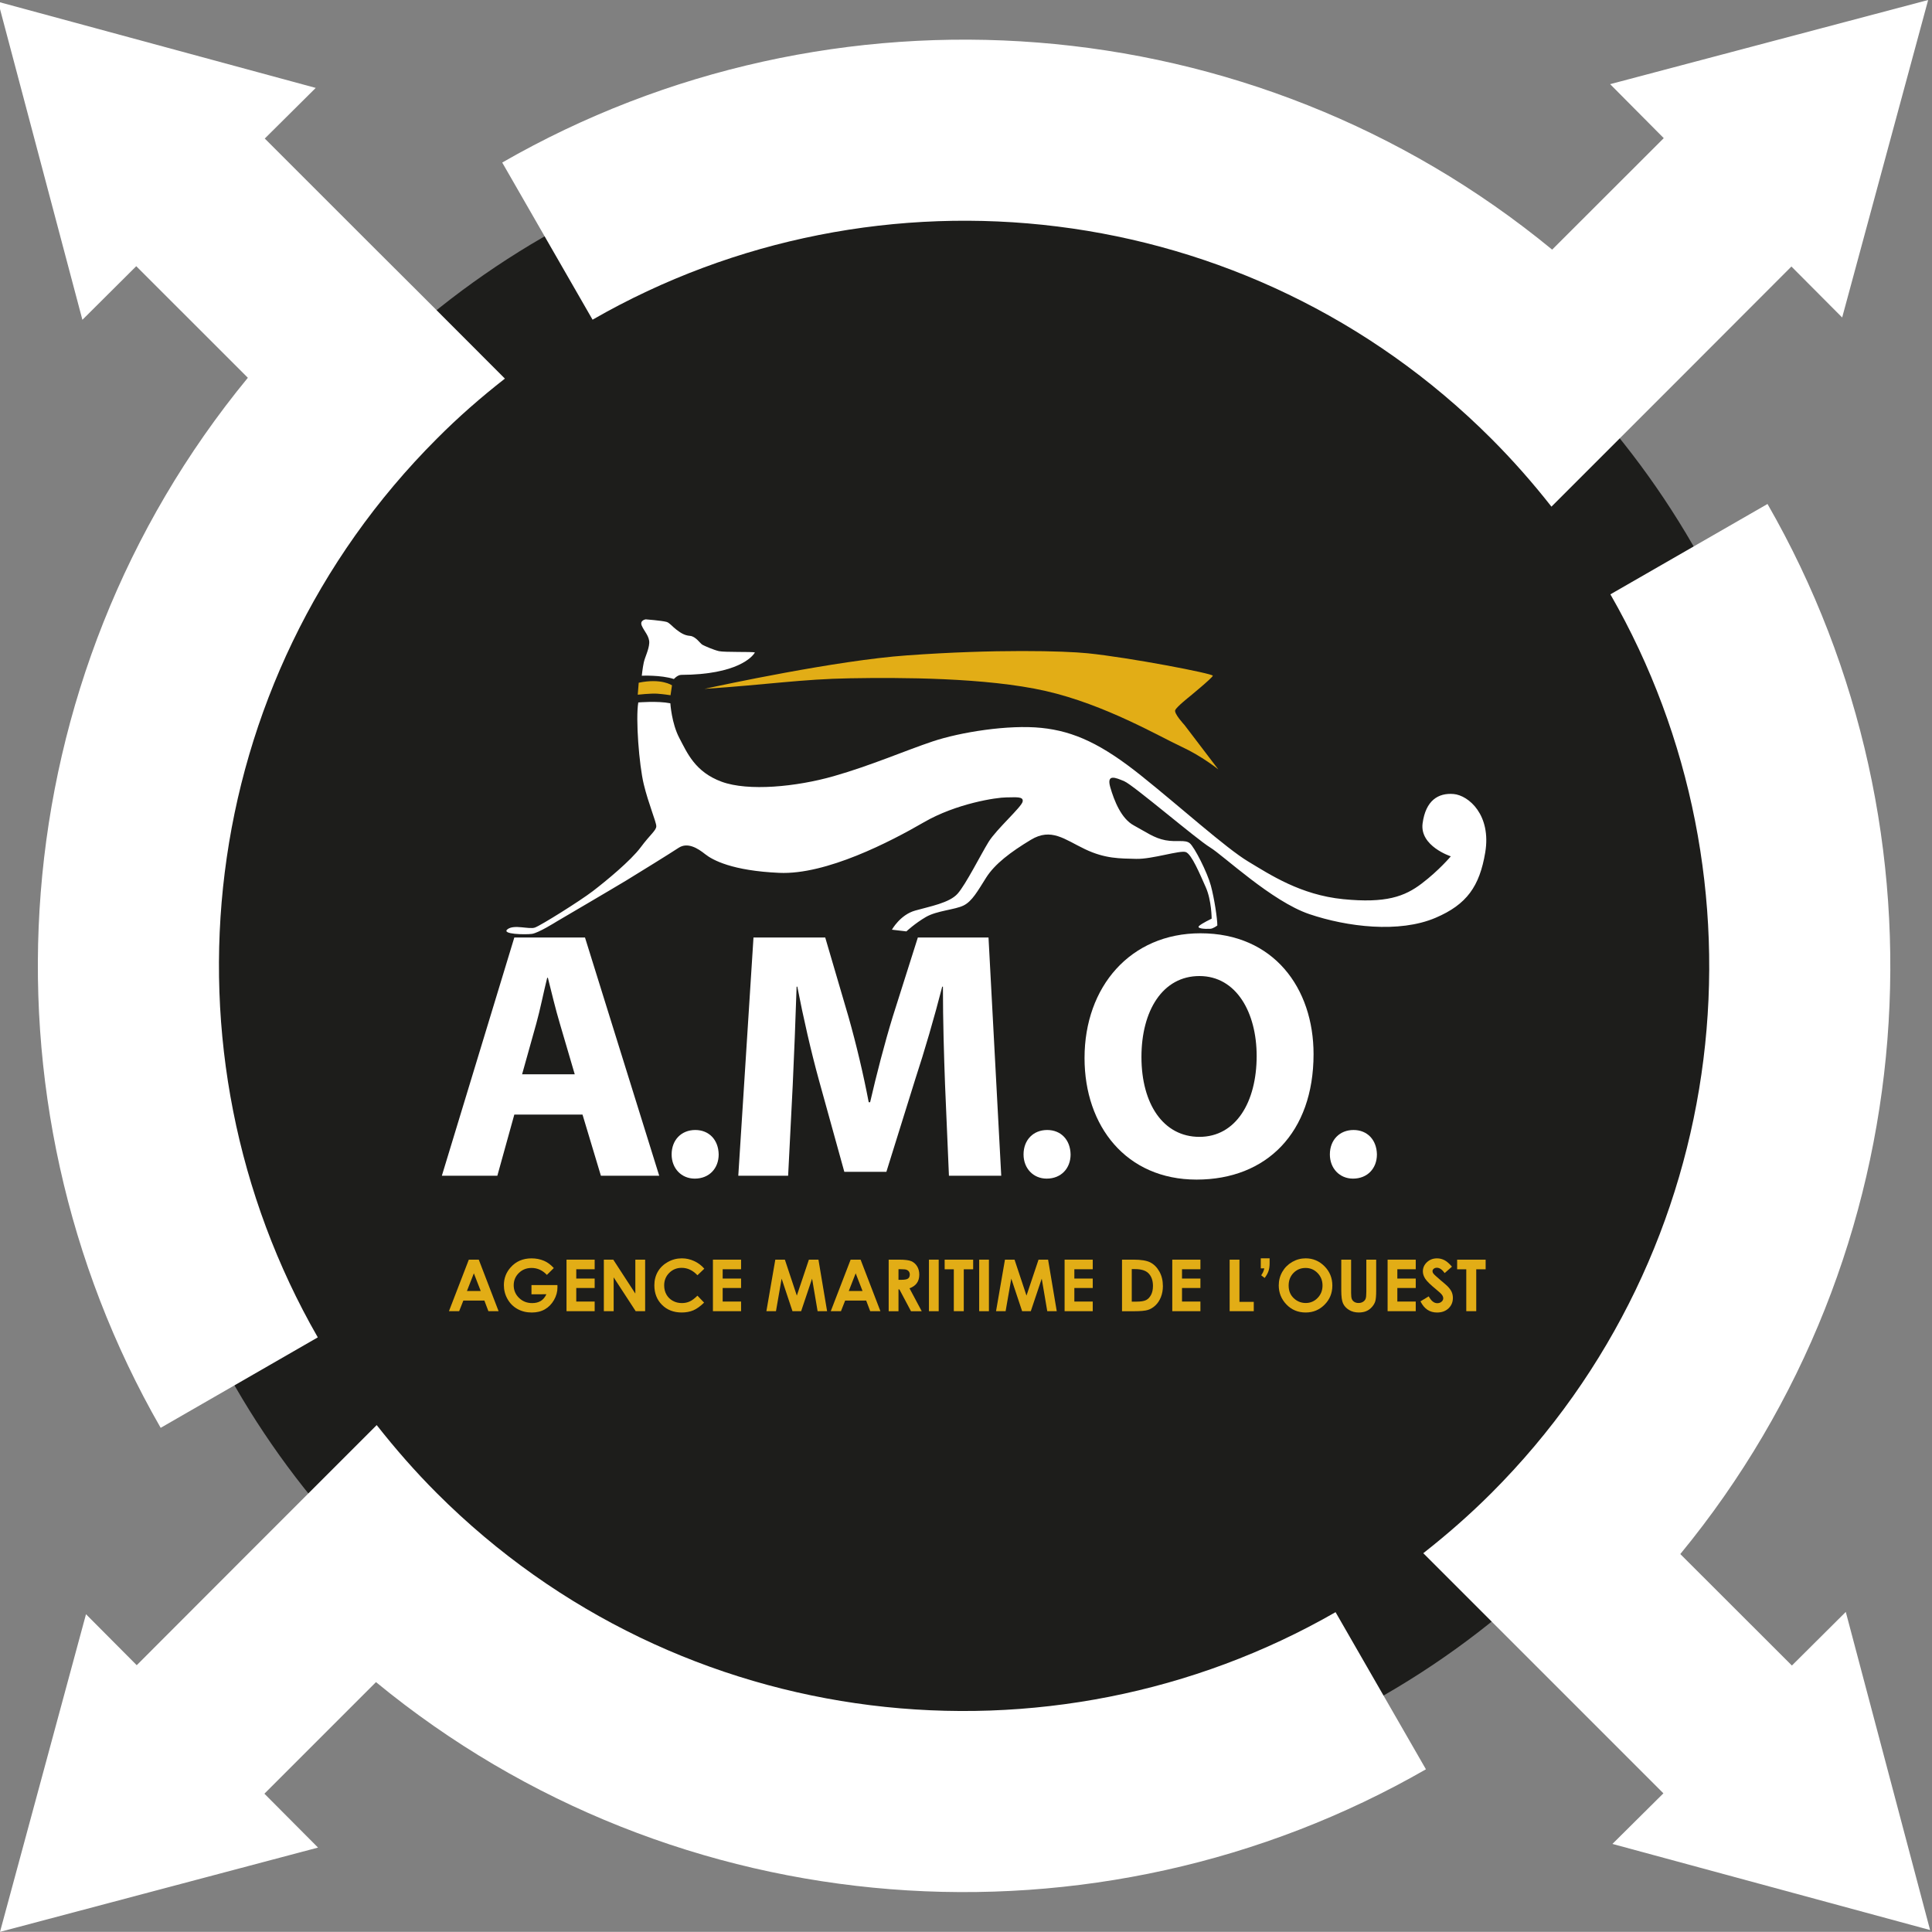
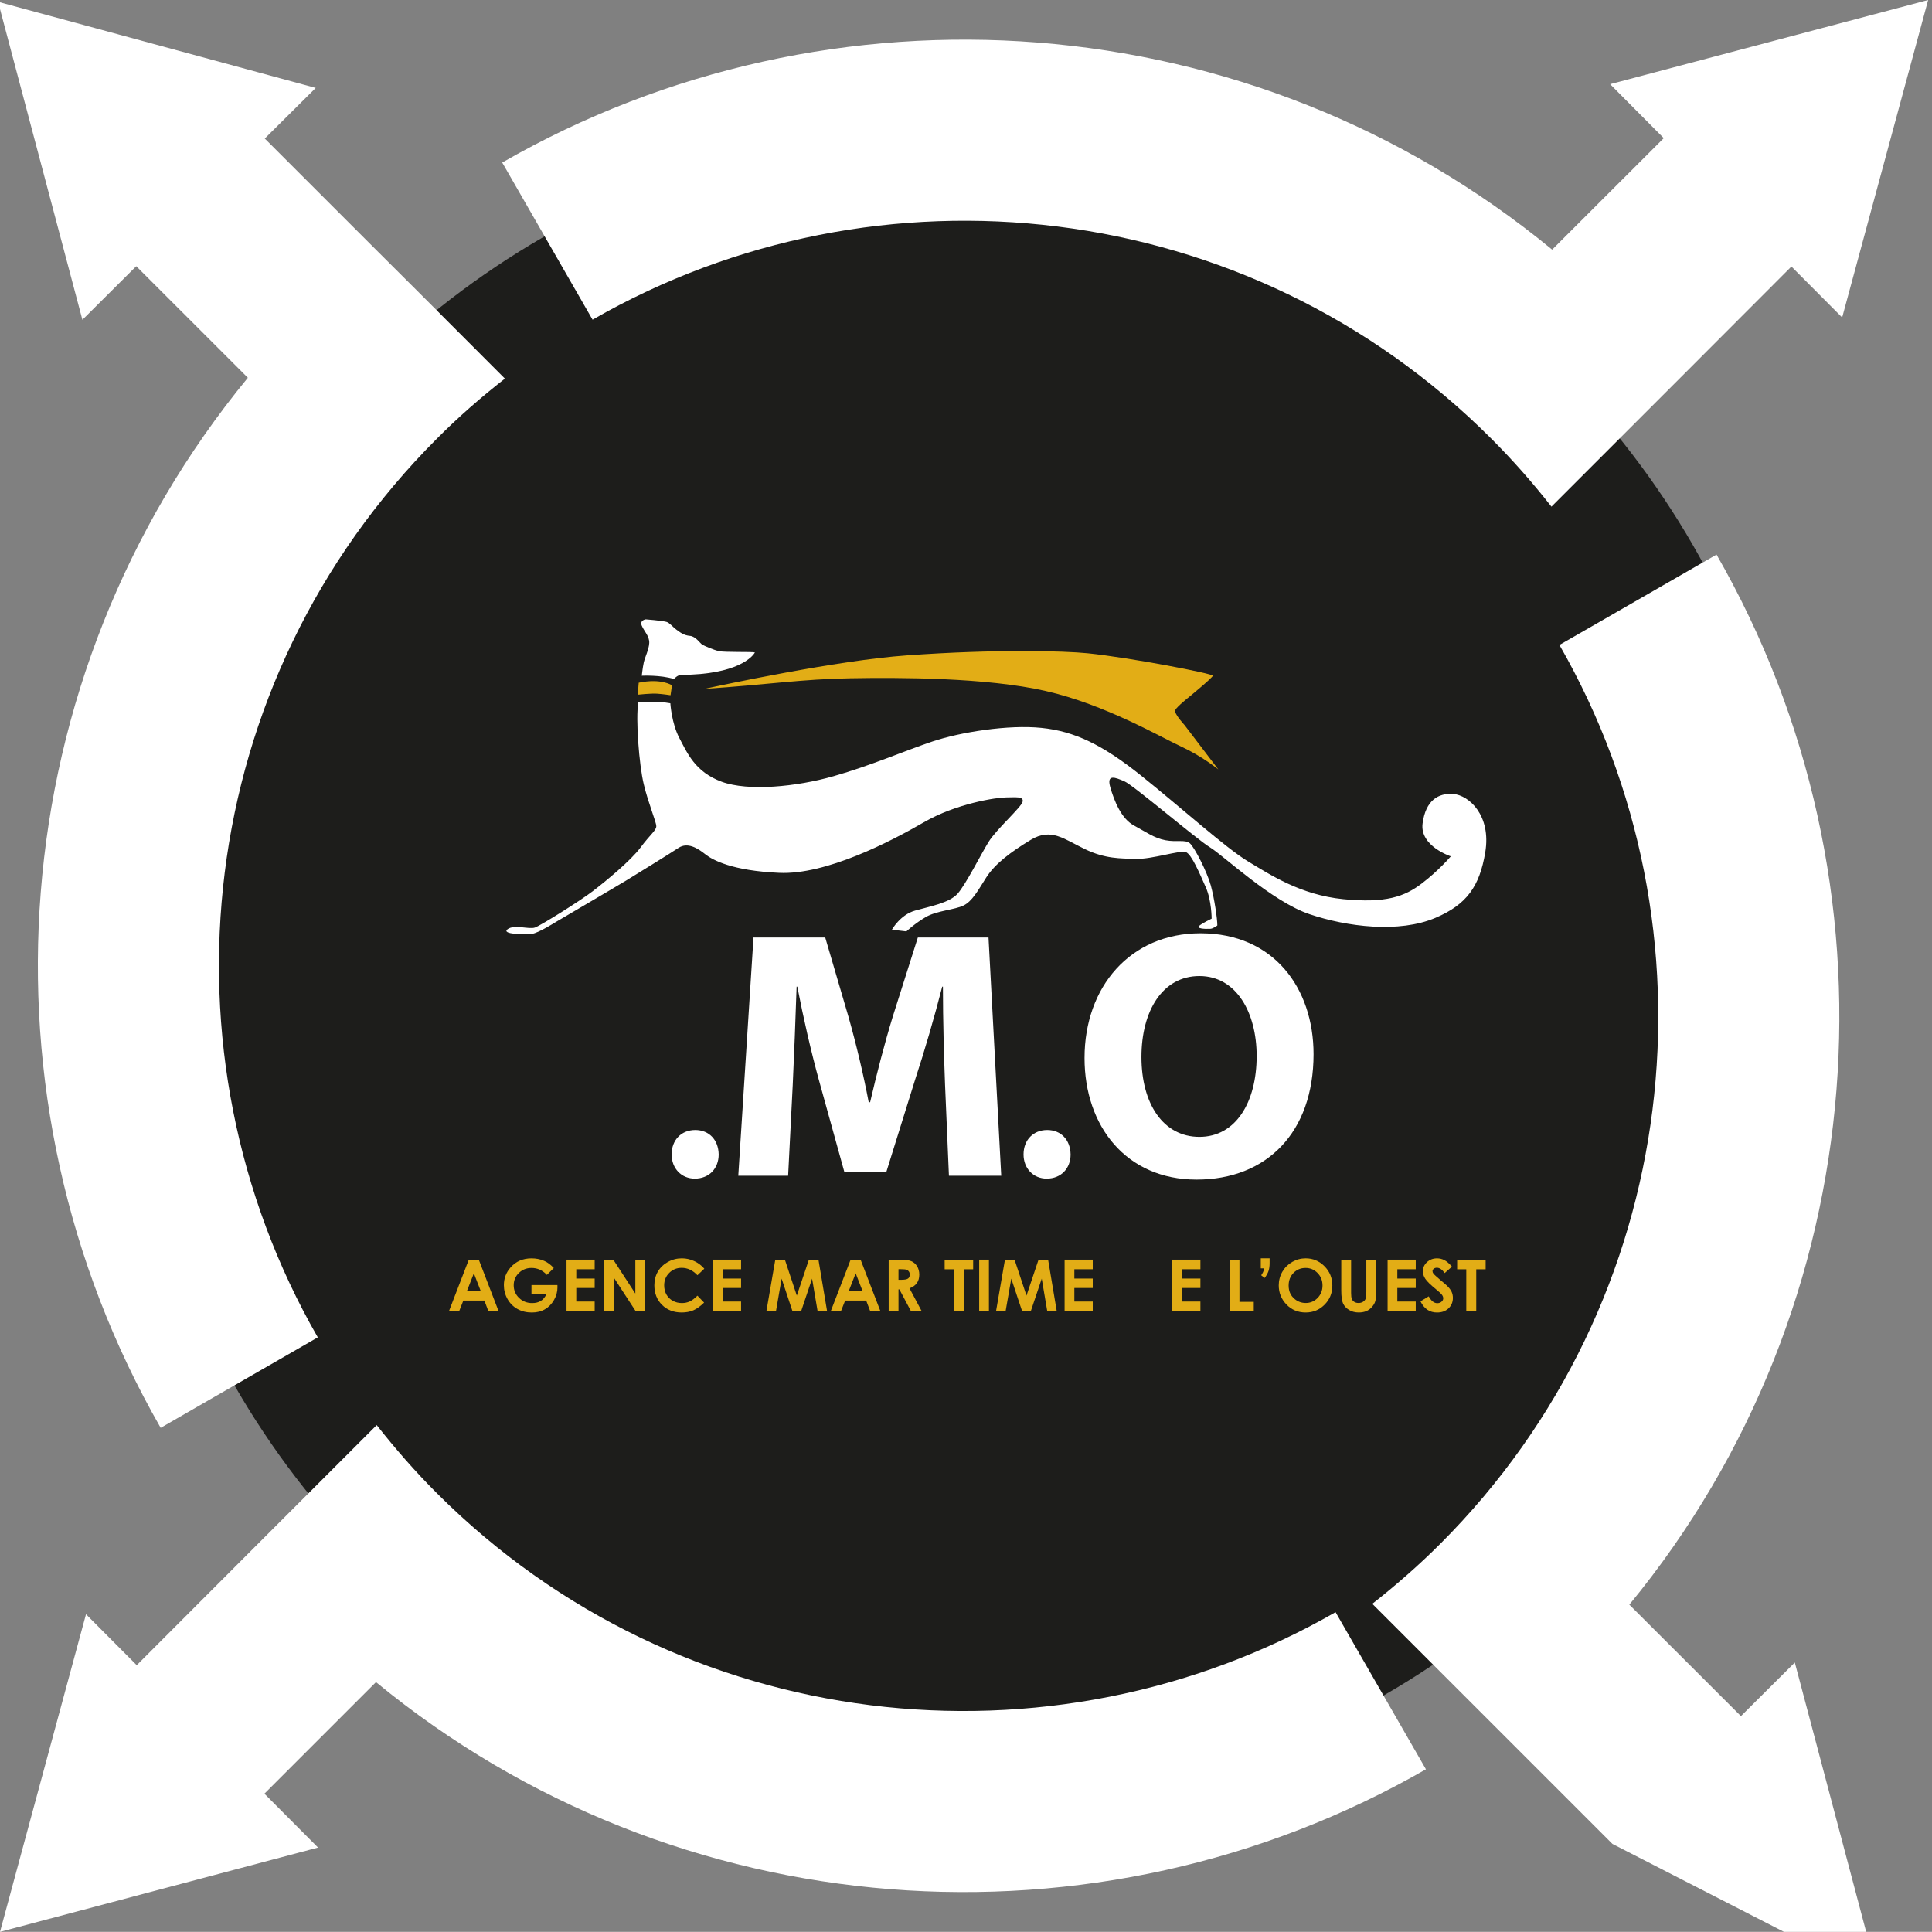
<svg xmlns="http://www.w3.org/2000/svg" version="1.1" id="Calque_1" x="0px" y="0px" width="272.457px" height="272.438px" viewBox="0 0 272.457 272.438" enable-background="new 0 0 272.457 272.438" xml:space="preserve">
  <rect x="0" y="0" width="272.457" height="272.438" fill="#808080" stroke="none" />
  <g>
    <circle fill="#1D1D1B" cx="135.958" cy="136.219" r="118.682" />
    <g id="Arrows_5_">
      <g id="_x30_4_4_">
        <path fill="#FFFFFF" d="M201.09,249.512c-46.361,26.637-105.705,22.553-148.066-12.295l-15.737,15.736l7.563,7.598L0.001,272.438     l12.127-44.795l7.155,7.189l15.652-15.672l18.189-18.189c2.624,3.336,5.435,6.557,8.483,9.604     c34.286,34.288,86.561,39.856,126.739,16.778L201.09,249.512z" />
      </g>
      <g id="_x30_3_4_">
-         <path fill="#FFFFFF" d="M227.389,260.037l7.188-7.136l-33.861-33.862c3.339-2.623,6.558-5.435,9.591-8.468     c34.303-34.303,39.875-86.577,16.795-126.755l22.157-12.742c26.642,46.361,22.552,105.707-12.297,148.084l15.738,15.721     l7.598-7.562l11.888,44.863L227.389,260.037z" />
+         <path fill="#FFFFFF" d="M227.389,260.037l-33.861-33.862c3.339-2.623,6.558-5.435,9.591-8.468     c34.303-34.303,39.875-86.577,16.795-126.755l22.157-12.742c26.642,46.361,22.552,105.707-12.297,148.084l15.738,15.721     l7.598-7.562l11.888,44.863L227.389,260.037z" />
      </g>
      <g id="_x30_2_4_">
        <path fill="#FFFFFF" d="M271.914,0l-12.125,44.773l-7.156-7.188l-15.65,15.672l-6.219,6.217l-11.973,11.975     c-2.623-3.34-5.436-6.541-8.484-9.59c-34.285-34.305-86.561-39.875-126.741-16.775L70.824,22.922     C117.188-3.73,176.529,0.354,218.891,35.203l15.737-15.721l-7.562-7.613L271.914,0z" />
      </g>
      <g id="_x30_1_4_">
        <path fill="#FFFFFF" d="M61.611,61.861C27.307,96.164,21.737,148.438,44.816,188.6l-22.158,12.758     C-3.981,154.981,0.104,95.652,34.953,53.275L19.214,37.539L11.62,45.1L-0.271,0.252l44.797,12.146l-7.188,7.139L53.01,35.204     l6.219,6.199l11.974,11.99C67.862,56,64.641,58.812,61.611,61.861z" />
      </g>
    </g>
  </g>
  <path fill="#FFFFFF" d="M91.06,87.343c0,0-0.882,0.12-0.553,0.896c0.33,0.779,1.106,1.497,1.051,2.45  c-0.056,0.955-0.608,1.976-0.774,2.751c-0.166,0.777-0.277,1.854-0.277,1.854s2.653-0.133,4.529,0.464c0,0,0.494-0.583,1.047-0.586  c7.885-0.033,10.057-2.557,10.376-3.167c-0.444-0.118-4.304,0-5.079-0.181c-0.77-0.181-1.986-0.715-2.317-0.896  c-0.332-0.182-0.941-1.195-1.768-1.257c-0.825-0.063-1.378-0.479-1.932-0.896c-0.552-0.419-0.95-0.964-1.378-1.075  C93.272,87.511,91.06,87.343,91.06,87.343z" />
  <path fill="#E2AD16" d="M90.073,96.279l-0.135,1.691c0,0,1.836-0.204,2.721-0.146c0.883,0.059,1.902,0.22,1.902,0.22l0.205-1.396  C94.766,96.646,93.272,95.613,90.073,96.279z" />
  <path fill="#FFFFFF" d="M90.014,99.062c0,0,2.701-0.24,4.521,0.118c0,0,0.168,2.812,1.271,4.905c1.106,2.09,2.209,4.777,5.964,6.157  c3.751,1.377,10.538,0.718,15.784-0.78c5.243-1.493,10.044-3.587,13.964-4.903c3.92-1.313,10.707-2.39,15.343-1.91  c4.637,0.475,8.555,2.331,14.018,6.695c5.467,4.364,12.033,10.284,15.125,12.137c3.094,1.857,7.398,4.724,13.416,5.322  c6.014,0.596,8.662-0.359,11.09-2.216c2.43-1.847,4.088-3.825,4.088-3.825s-4.42-1.434-3.977-4.662  c0.441-3.229,2.209-4.301,4.357-4.127c2.153,0.181,5.356,2.991,4.473,8.252c-0.801,4.767-2.596,7.327-7.006,9.207  c-5.135,2.193-12.494,1.278-17.795-0.519c-5.297-1.791-12.123-8.269-13.998-9.407c-1.879-1.135-10.82-8.788-12.092-9.327  c-1.267-0.536-2.533-1.078-1.986,0.842c0.553,1.908,1.545,4.424,3.314,5.377c1.762,0.953,2.868,1.791,4.467,2.095  c1.604,0.298,2.762-0.123,3.424,0.417c0.662,0.535,2.484,4.127,2.979,5.979c0.498,1.85,0.914,4.662,0.914,5.622  c0,0-0.578,0.457-1.02,0.473c-0.887,0.041-1.937-0.058-1.547-0.413c0.389-0.358,1.764-1.02,1.764-1.02s0-2.568-0.826-4.424  c-0.83-1.854-1.99-4.662-2.814-4.965c-0.828-0.295-4.746,1.018-7.01,0.958c-2.264-0.062-4.361,0-7.229-1.376  c-2.873-1.375-4.748-3.051-7.619-1.312c-2.869,1.731-5.076,3.405-6.293,5.319c-1.211,1.915-1.988,3.35-3.198,3.945  c-1.216,0.601-3.753,0.722-5.3,1.616c-1.545,0.898-2.76,2.034-2.76,2.034l-2.041-0.239c0,0,1.155-2.09,3.256-2.689  c2.099-0.601,4.857-1.079,6.016-2.397c1.159-1.312,3.255-5.499,4.36-7.292c1.104-1.789,4.637-4.901,4.803-5.681  c0.164-0.776-0.994-0.596-2.316-0.596c-1.328,0-7.01,0.833-11.647,3.527c-4.636,2.689-13.74,7.414-20.368,7.113  c-6.622-0.297-9.38-1.795-10.43-2.627c-1.05-0.839-2.485-1.737-3.756-0.902c-1.27,0.839-5.627,3.529-7.391,4.608  c-1.768,1.072-9.828,5.798-9.828,5.798S75.939,131.581,75,131.7c-0.938,0.121-4.36,0.062-3.423-0.659  c0.938-0.713,3.035,0.062,3.864-0.236c0.828-0.296,6.293-3.706,8.169-5.141c1.876-1.437,5.355-4.307,6.733-6.162  c1.379-1.853,2.209-2.391,2.209-2.987c0-0.6-1.106-3.17-1.767-5.918C90.122,107.85,89.626,101.333,90.014,99.062z" />
  <path fill="#E2AD16" d="M99.341,97.147c8.964-0.599,13.684-1.376,20.585-1.494c6.898-0.118,19.152-0.118,27.542,1.793  c8.39,1.912,16.113,6.458,19.097,7.833c2.981,1.376,5.246,3.229,5.246,3.229l-4.771-6.266c0,0-1.52-1.627-1.305-2.106  c0.225-0.476,1.981-1.871,1.981-1.871s3.267-2.673,3.318-2.971c0.055-0.3-11.759-2.571-17.662-3.169  c-3.291-0.333-12.986-0.606-25.499,0.3C117.946,93.137,101.678,96.64,99.341,97.147z" />
-   <path fill="#FFFFFF" d="M72.53,157.184l-2.392,8.621h-7.826l10.218-33.592h9.968l10.466,33.592H84.74l-2.592-8.621H72.53z   M81.052,151.502l-2.093-7.127c-0.598-1.994-1.196-4.488-1.694-6.48h-0.1c-0.498,1.992-0.997,4.537-1.544,6.48l-1.994,7.127H81.052z  " />
  <path fill="#FFFFFF" d="M94.716,162.803c0-2.041,1.371-3.447,3.336-3.447c1.928,0,3.263,1.371,3.299,3.447  c0,1.963-1.334,3.41-3.373,3.41C96.087,166.213,94.716,164.768,94.716,162.803z" />
  <path fill="#FFFFFF" d="M133.273,152.948c-0.149-4.037-0.299-8.923-0.299-13.808h-0.099c-1.097,4.285-2.492,9.07-3.787,13.008  L125,165.256h-5.931l-3.588-12.957c-1.097-3.988-2.193-8.773-3.041-13.158h-0.1c-0.149,4.535-0.349,9.719-0.548,13.904l-0.647,12.76  h-7.029l2.143-33.592h10.118l3.29,11.213c1.097,3.887,2.093,8.074,2.841,12.012h0.2c0.897-3.889,2.043-8.324,3.19-12.061  l3.539-11.164h9.967l1.795,33.592h-7.376L133.273,152.948z" />
  <path fill="#FFFFFF" d="M144.344,162.803c0-2.041,1.371-3.447,3.336-3.447c1.928,0,3.262,1.371,3.299,3.447  c0,1.963-1.334,3.41-3.373,3.41C145.715,166.213,144.344,164.768,144.344,162.803z" />
  <path fill="#FFFFFF" d="M185.242,148.66c0,11.063-6.629,17.69-16.496,17.69c-9.918,0-15.801-7.524-15.801-17.145  c0-10.066,6.479-17.591,16.35-17.591C179.611,131.615,185.242,139.34,185.242,148.66z M160.971,149.059  c0,6.629,3.09,11.265,8.174,11.265c5.135,0,8.073-4.886,8.073-11.412c0-6.082-2.842-11.267-8.073-11.267  C163.961,137.645,160.971,142.53,160.971,149.059z" />
-   <path fill="#FFFFFF" d="M187.543,162.803c0-2.041,1.371-3.447,3.336-3.447c1.928,0,3.262,1.371,3.299,3.447  c0,1.963-1.334,3.41-3.373,3.41C188.914,166.213,187.543,164.768,187.543,162.803z" />
  <path fill="#E2AD16" d="M66.115,177.639h1.403l2.796,7.271h-1.438l-0.568-1.498h-2.967l-0.592,1.498h-1.438L66.115,177.639z   M66.825,179.567l-0.976,2.496h1.945L66.825,179.567z" />
  <path fill="#E2AD16" d="M78.099,178.824l-0.975,0.965c-0.617-0.652-1.336-0.979-2.157-0.979c-0.716,0-1.314,0.238-1.798,0.711  c-0.484,0.478-0.725,1.054-0.725,1.732c0,0.701,0.251,1.297,0.752,1.783c0.501,0.487,1.119,0.731,1.855,0.731  c0.478,0,0.882-0.102,1.209-0.301c0.329-0.201,0.593-0.518,0.795-0.945H74.95v-1.299h3.658l0.009,0.307  c0,0.636-0.165,1.238-0.495,1.81c-0.329,0.57-0.756,1.006-1.28,1.305c-0.524,0.301-1.138,0.451-1.844,0.451  c-0.754,0-1.427-0.164-2.019-0.494c-0.591-0.326-1.06-0.795-1.404-1.399c-0.344-0.605-0.516-1.261-0.516-1.964  c0-0.961,0.317-1.797,0.954-2.51c0.754-0.848,1.736-1.27,2.945-1.27c0.633,0,1.225,0.115,1.775,0.35  C77.199,178.006,77.654,178.344,78.099,178.824z" />
  <path fill="#E2AD16" d="M79.892,177.639h3.97v1.355h-2.595v1.313h2.595v1.33h-2.595v1.912h2.595v1.359h-3.97V177.639z" />
  <path fill="#E2AD16" d="M85.157,177.639h1.328l3.112,4.785v-4.785h1.383v7.271h-1.331l-3.108-4.771v4.771h-1.384V177.639z" />
  <path fill="#E2AD16" d="M99.324,178.916l-0.968,0.924c-0.659-0.697-1.399-1.045-2.223-1.045c-0.695,0-1.28,0.238-1.756,0.713  s-0.713,1.061-0.713,1.756c0,0.484,0.106,0.916,0.316,1.291c0.211,0.377,0.508,0.672,0.894,0.887  c0.386,0.216,0.813,0.322,1.284,0.322c0.401,0,0.769-0.074,1.101-0.225c0.333-0.15,0.698-0.424,1.097-0.82l0.938,0.98  c-0.537,0.522-1.044,0.887-1.522,1.09c-0.478,0.2-1.023,0.303-1.636,0.303c-1.13,0-2.056-0.357-2.776-1.074  c-0.72-0.717-1.08-1.635-1.08-2.756c0-0.725,0.165-1.369,0.492-1.932c0.328-0.564,0.798-1.019,1.409-1.361  c0.611-0.342,1.27-0.514,1.975-0.514c0.6,0,1.177,0.127,1.732,0.381C98.443,178.09,98.922,178.449,99.324,178.916z" />
  <path fill="#E2AD16" d="M100.539,177.639h3.97v1.355h-2.595v1.313h2.595v1.33h-2.595v1.912h2.595v1.359h-3.97V177.639z" />
  <path fill="#E2AD16" d="M109.336,177.639h1.349l1.686,5.072l1.702-5.072h1.347l1.22,7.271h-1.338l-0.779-4.593l-1.545,4.593h-1.22  l-1.531-4.593l-0.798,4.593h-1.35L109.336,177.639z" />
  <path fill="#E2AD16" d="M119.96,177.639h1.403l2.797,7.271h-1.438l-0.569-1.498h-2.967l-0.592,1.498h-1.438L119.96,177.639z   M120.671,179.567l-0.976,2.496h1.945L120.671,179.567z" />
  <path fill="#E2AD16" d="M125.324,177.639h1.467c0.803,0,1.375,0.072,1.716,0.215c0.341,0.146,0.615,0.381,0.822,0.715  s0.311,0.728,0.311,1.183c0,0.477-0.114,0.877-0.343,1.199c-0.229,0.319-0.574,0.562-1.036,0.729l1.723,3.232h-1.513l-1.635-3.08  h-0.127v3.08h-1.384L125.324,177.639L125.324,177.639z M126.708,180.481h0.434c0.44,0,0.744-0.057,0.91-0.174  c0.166-0.115,0.249-0.307,0.249-0.574c0-0.157-0.042-0.297-0.123-0.414c-0.082-0.118-0.192-0.2-0.33-0.252  c-0.138-0.053-0.391-0.078-0.759-0.078h-0.38L126.708,180.481L126.708,180.481z" />
-   <path fill="#E2AD16" d="M131.004,177.639h1.374v7.271h-1.374V177.639z" />
  <path fill="#E2AD16" d="M133.218,177.639h4.019v1.365h-1.323v5.906h-1.404v-5.906h-1.29L133.218,177.639L133.218,177.639z" />
  <path fill="#E2AD16" d="M138.088,177.639h1.373v7.271h-1.373V177.639z" />
  <path fill="#E2AD16" d="M141.723,177.639h1.35l1.686,5.072l1.699-5.072h1.348l1.221,7.271h-1.338l-0.78-4.593l-1.543,4.593h-1.222  l-1.531-4.593l-0.799,4.593h-1.35L141.723,177.639z" />
  <path fill="#E2AD16" d="M150.133,177.639h3.969v1.355h-2.594v1.313h2.594v1.33h-2.594v1.912h2.594v1.359h-3.969V177.639z" />
-   <path fill="#E2AD16" d="M158.229,177.639h1.641c1.057,0,1.844,0.131,2.355,0.394c0.514,0.264,0.938,0.688,1.27,1.278  c0.334,0.59,0.5,1.277,0.5,2.066c0,0.559-0.096,1.074-0.281,1.545c-0.186,0.469-0.441,0.856-0.77,1.168  c-0.328,0.309-0.685,0.525-1.064,0.643c-0.381,0.119-1.045,0.181-1.986,0.181h-1.664V177.639L158.229,177.639z M159.604,178.973  v4.588h0.643c0.633,0,1.092-0.072,1.377-0.219c0.285-0.146,0.518-0.389,0.699-0.732c0.182-0.342,0.271-0.764,0.271-1.266  c0-0.771-0.217-1.371-0.647-1.797c-0.389-0.381-1.014-0.574-1.873-0.574H159.604z" />
  <path fill="#E2AD16" d="M165.318,177.639h3.969v1.355h-2.596v1.313h2.596v1.33h-2.596v1.912h2.596v1.359h-3.969V177.639z" />
  <path fill="#E2AD16" d="M173.408,177.639h1.385v5.953h2.018v1.318h-3.401L173.408,177.639L173.408,177.639z" />
  <path fill="#E2AD16" d="M177.799,177.455h1.246v0.682c0,0.437-0.053,0.807-0.16,1.121c-0.107,0.312-0.287,0.633-0.541,0.965  l-0.484-0.379c0.121-0.178,0.211-0.33,0.269-0.461c0.06-0.129,0.115-0.301,0.17-0.514H177.8L177.799,177.455L177.799,177.455z" />
  <path fill="#E2AD16" d="M184.129,177.455c1.029,0,1.914,0.373,2.654,1.116c0.74,0.746,1.109,1.652,1.109,2.724  c0,1.062-0.365,1.961-1.097,2.695c-0.731,0.733-1.614,1.102-2.657,1.102c-1.093,0-1.998-0.377-2.722-1.131  c-0.722-0.756-1.082-1.652-1.082-2.689c0-0.694,0.168-1.336,0.504-1.92c0.336-0.582,0.8-1.045,1.388-1.387  C182.816,177.627,183.449,177.455,184.129,177.455z M184.113,178.811c-0.672,0-1.238,0.234-1.697,0.701  c-0.459,0.469-0.688,1.062-0.688,1.783c0,0.805,0.289,1.44,0.864,1.908c0.449,0.366,0.964,0.551,1.546,0.551  c0.655,0,1.215-0.238,1.676-0.713c0.463-0.476,0.692-1.06,0.692-1.754c0-0.693-0.231-1.279-0.696-1.759  C185.344,179.049,184.781,178.811,184.113,178.811z" />
  <path fill="#E2AD16" d="M189.148,177.639h1.389v4.701c0,0.406,0.035,0.693,0.107,0.859c0.069,0.17,0.188,0.303,0.352,0.403  c0.162,0.101,0.359,0.15,0.59,0.15c0.244,0,0.453-0.055,0.629-0.166c0.178-0.113,0.299-0.256,0.367-0.43  c0.068-0.173,0.102-0.503,0.102-0.99v-4.527h1.39v4.334c0,0.732-0.041,1.238-0.125,1.523c-0.08,0.28-0.238,0.555-0.472,0.819  c-0.231,0.265-0.5,0.459-0.803,0.586s-0.656,0.189-1.059,0.189c-0.527,0-0.984-0.121-1.375-0.363  c-0.393-0.242-0.67-0.545-0.838-0.91c-0.168-0.362-0.252-0.979-0.252-1.846v-4.336h-0.002V177.639z" />
  <path fill="#E2AD16" d="M195.684,177.639h3.969v1.355h-2.596v1.313h2.596v1.33h-2.596v1.912h2.596v1.359h-3.969V177.639z" />
  <path fill="#E2AD16" d="M204.76,178.629l-1.027,0.904c-0.358-0.502-0.727-0.752-1.098-0.752c-0.184,0-0.33,0.049-0.447,0.146  c-0.115,0.098-0.172,0.207-0.172,0.328s0.041,0.238,0.123,0.346c0.113,0.146,0.451,0.457,1.016,0.937  c0.527,0.44,0.849,0.719,0.962,0.834c0.28,0.282,0.479,0.555,0.598,0.813c0.115,0.258,0.175,0.541,0.175,0.849  c0,0.596-0.205,1.088-0.617,1.477c-0.412,0.391-0.949,0.584-1.613,0.584c-0.518,0-0.969-0.127-1.354-0.381  c-0.386-0.254-0.714-0.652-0.988-1.195l1.164-0.703c0.352,0.644,0.752,0.965,1.207,0.965c0.237,0,0.438-0.069,0.6-0.209  c0.162-0.139,0.242-0.297,0.242-0.479c0-0.166-0.062-0.33-0.184-0.496c-0.121-0.162-0.392-0.416-0.808-0.754  c-0.791-0.646-1.306-1.146-1.535-1.496s-0.346-0.701-0.346-1.051c0-0.504,0.19-0.937,0.575-1.297  c0.386-0.361,0.859-0.541,1.422-0.541c0.363,0,0.709,0.084,1.037,0.25C204.02,177.875,204.375,178.182,204.76,178.629z" />
  <path fill="#E2AD16" d="M205.49,177.639h4.02v1.365h-1.326v5.906h-1.404v-5.906h-1.288L205.49,177.639L205.49,177.639z" />
</svg>